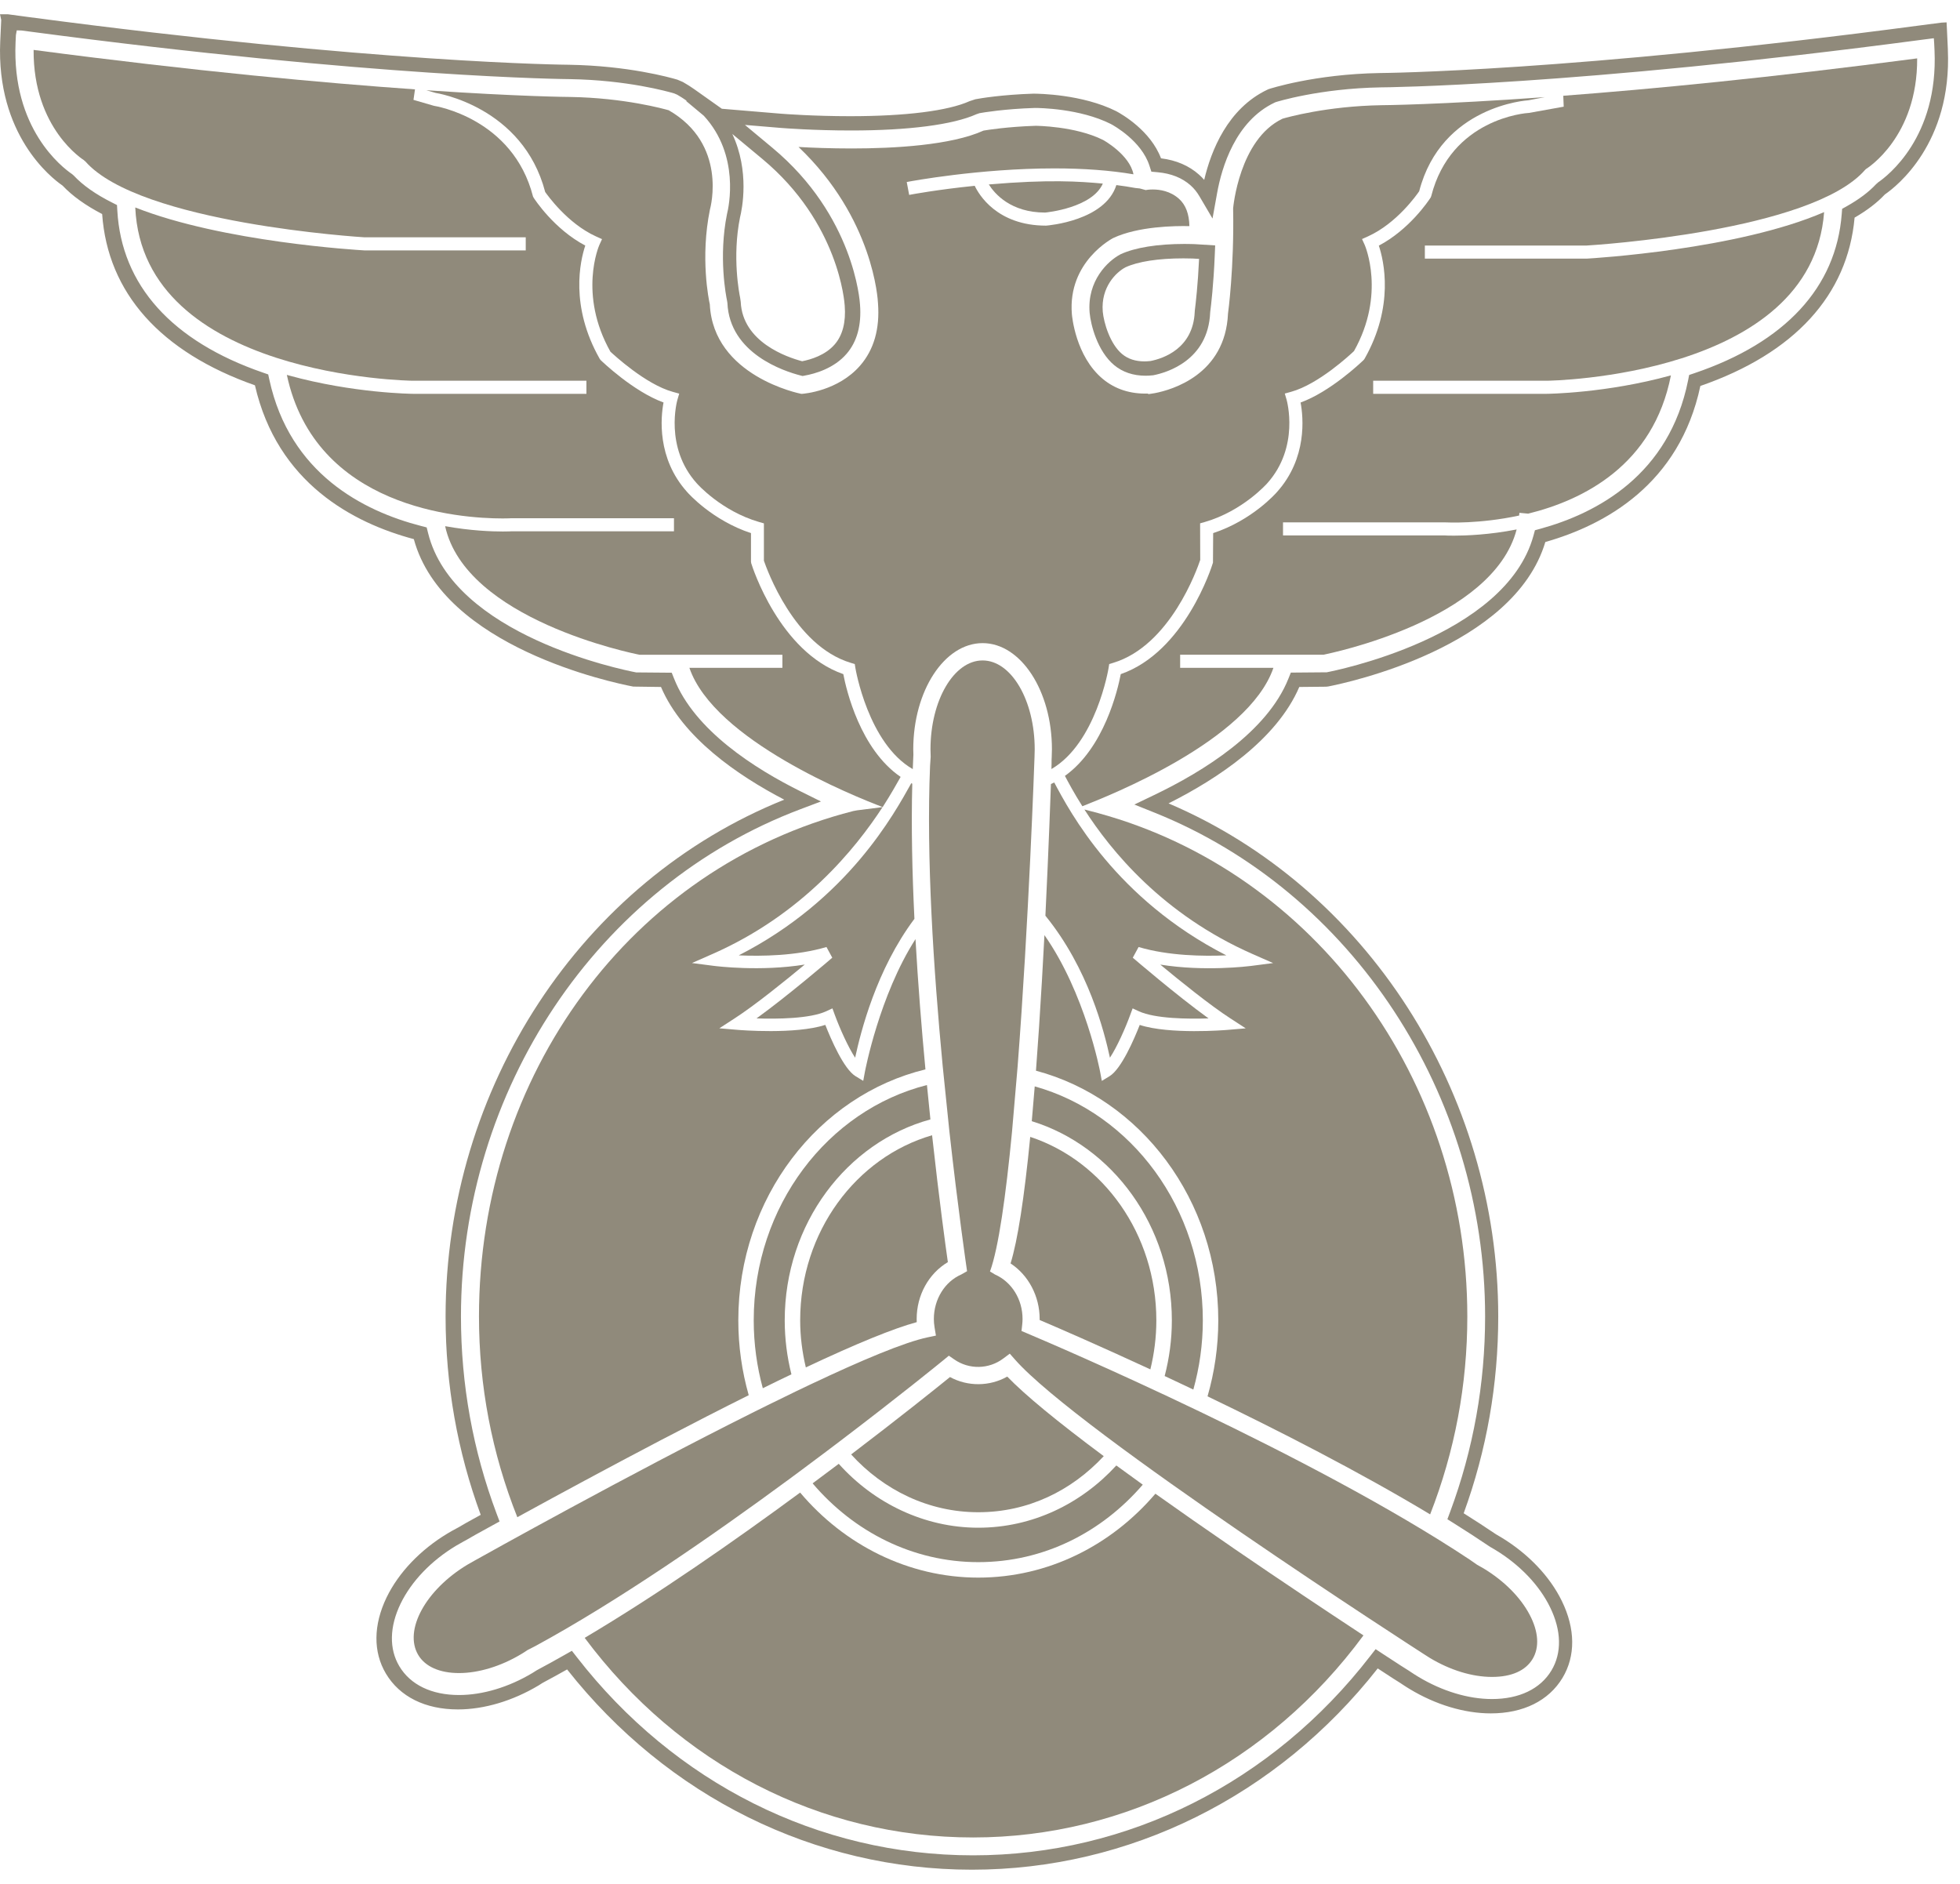
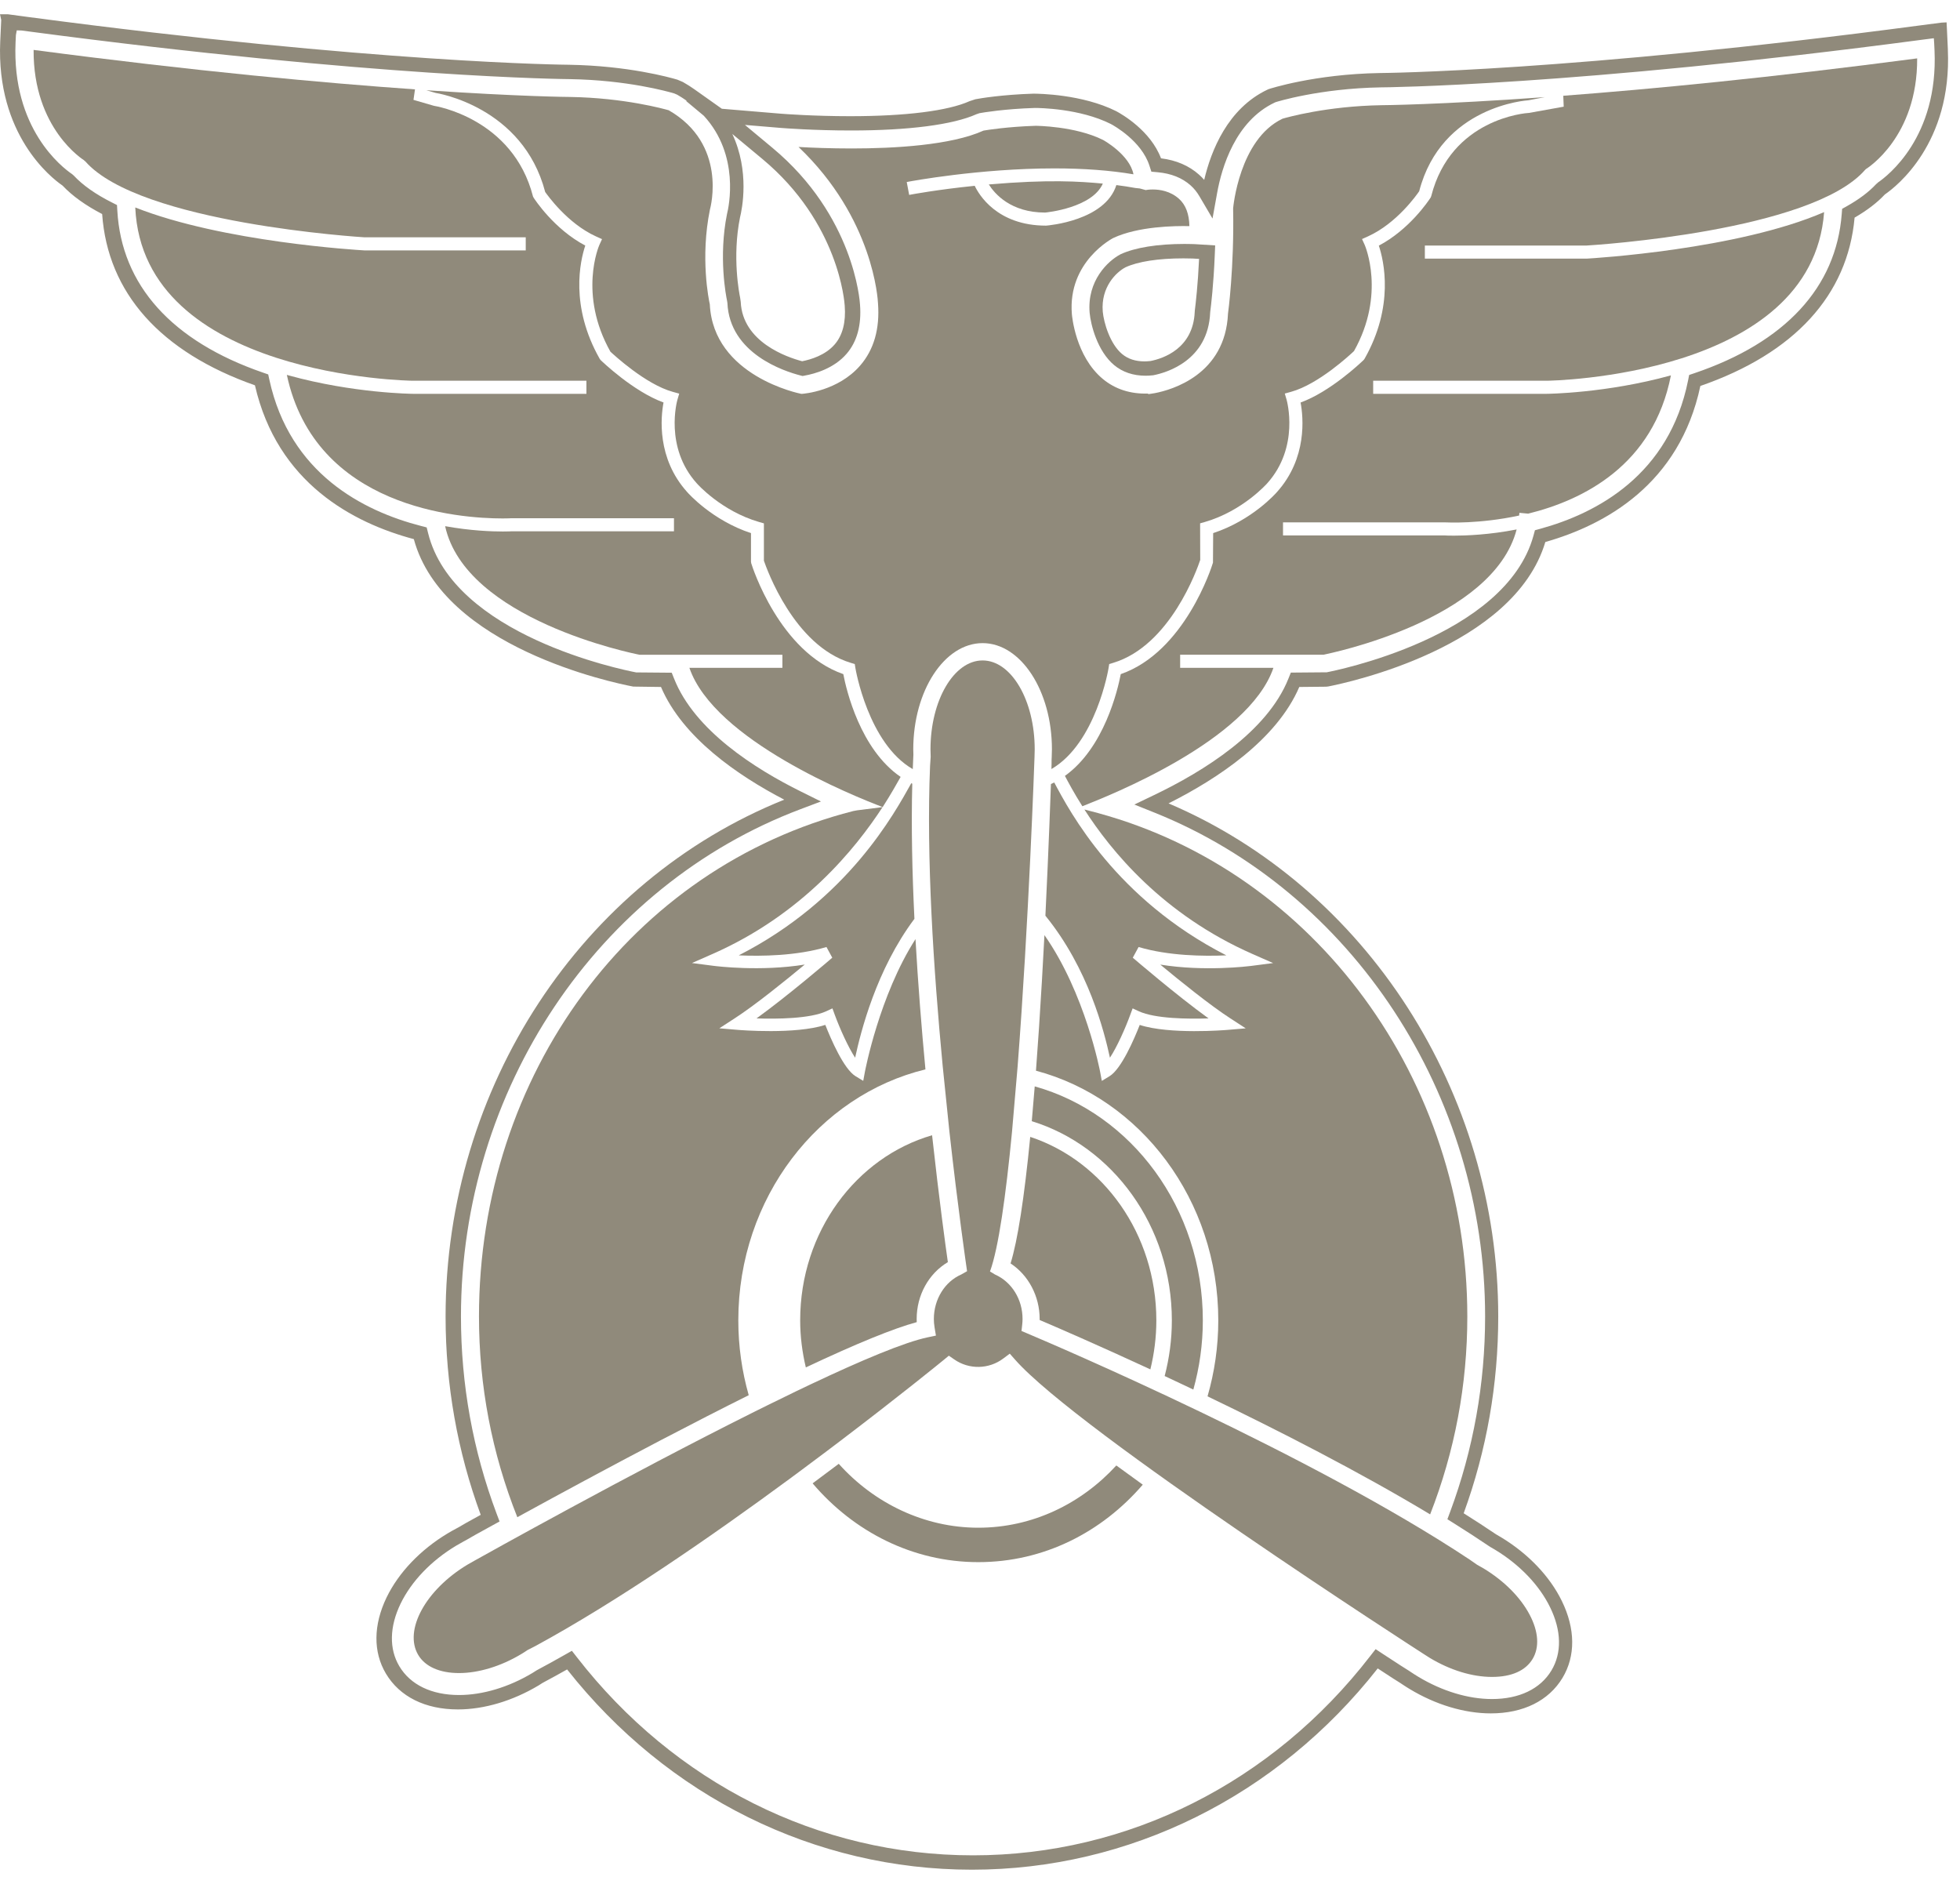
<svg xmlns="http://www.w3.org/2000/svg" width="103" height="99" viewBox="0 0 103 99" fill="none">
  <g clip-path="url(#clip0_876_2647)">
-     <path d="M58.003 76.52C55.56 74.703 53.861 73.303 52.932 72.339C52.015 72.862 50.853 72.872 49.924 72.363C49.154 72.987 47.246 74.516 44.728 76.43C46.429 78.301 48.794 79.467 51.41 79.467C54.026 79.467 56.31 78.337 58.003 76.52Z" fill="#908A7B" />
    <path d="M44.077 76.923C43.635 77.255 43.175 77.6 42.704 77.95C44.864 80.492 47.966 82.09 51.41 82.09C54.854 82.09 57.898 80.52 60.054 78.019C59.569 77.67 59.105 77.334 58.664 77.01C56.817 79.026 54.249 80.281 51.41 80.281C48.571 80.281 45.929 78.99 44.077 76.923Z" fill="#908A7B" />
    <path d="M49.811 66.324C49.704 65.579 49.354 63.047 48.982 59.657C44.995 60.813 42.05 64.729 42.05 69.384C42.05 70.24 42.16 71.066 42.347 71.857C45.007 70.604 46.96 69.807 48.176 69.478C48.174 69.422 48.172 69.366 48.172 69.311C48.172 68.066 48.797 66.93 49.811 66.324Z" fill="#908A7B" />
    <path d="M53.681 69.946L53.718 69.611C53.73 69.501 53.736 69.402 53.736 69.313C53.736 68.28 53.169 67.365 52.288 66.975L52.025 66.816C52.475 65.593 52.861 62.817 53.181 59.492L53.476 56.053C54.063 48.482 54.361 39.915 54.365 39.778C54.371 39.641 54.375 39.512 54.375 39.379C54.375 36.803 53.147 34.706 51.636 34.706C50.127 34.706 48.898 36.803 48.898 39.379C48.898 39.51 48.902 39.639 48.908 39.768L48.876 40.243C48.673 45.045 49.059 50.975 49.539 56.017L49.891 59.449C50.346 63.554 50.78 66.522 50.82 66.801L50.517 66.973C49.654 67.349 49.075 68.272 49.075 69.315C49.075 69.454 49.087 69.599 49.113 69.758L49.184 70.185L48.759 70.274C47.529 70.532 45.259 71.489 42.595 72.749L41.847 73.106C41.36 73.34 40.862 73.585 40.355 73.835L39.623 74.198C32.978 77.515 25.424 81.739 24.927 82.017C24.801 82.086 24.686 82.15 24.576 82.216C22.368 83.54 21.204 85.671 21.98 86.97C22.346 87.582 23.108 87.919 24.125 87.919C25.142 87.919 26.319 87.566 27.388 86.924C27.501 86.857 27.61 86.787 27.716 86.714L28.142 86.495C32.443 84.158 37.411 80.72 41.487 77.719L42.14 77.235C42.605 76.891 43.061 76.55 43.495 76.222L44.143 75.731C47.233 73.386 49.391 71.63 49.6 71.458L49.863 71.241L50.145 71.436C50.923 71.98 51.968 71.96 52.728 71.386L53.064 71.134L53.342 71.448C56.651 75.215 74.614 86.787 74.795 86.904C74.909 86.98 75.018 87.051 75.129 87.117C76.202 87.766 77.365 88.122 78.404 88.122C79.444 88.122 80.171 87.788 80.539 87.18C80.909 86.563 80.853 85.733 80.378 84.841C79.894 83.927 79.033 83.067 77.96 82.418C77.847 82.352 77.734 82.287 77.622 82.227L77.228 81.953C68.924 76.442 55.499 70.711 53.989 70.073L53.679 69.942L53.681 69.946Z" fill="#908A7B" />
    <path d="M58.884 13.363C58.216 13.714 57.122 14.753 57.261 16.435C57.319 17.063 57.665 18.449 58.552 19.189C58.996 19.557 59.553 19.744 60.205 19.744C60.319 19.744 60.436 19.738 60.605 19.72C61.278 19.589 63.486 18.965 63.596 16.423L63.6 16.379C63.639 16.078 63.773 14.981 63.838 13.389L63.858 12.896L62.78 12.829C62.73 12.829 62.533 12.819 62.247 12.819C60.828 12.819 59.642 13.009 58.884 13.363ZM63.013 13.605C62.949 14.967 62.837 15.94 62.788 16.322L62.784 16.391C62.7 18.324 61.117 18.842 60.462 18.971C60.327 18.985 60.235 18.991 60.144 18.991C59.672 18.991 59.278 18.862 58.972 18.608C58.329 18.075 58.005 16.953 57.951 16.375C57.846 15.087 58.656 14.304 59.143 14.048C59.794 13.744 60.874 13.577 62.187 13.577C62.436 13.577 62.615 13.583 62.676 13.585L63.016 13.605H63.013Z" fill="#908A7B" />
-     <path d="M64.791 81.336C63.303 80.317 61.946 79.368 60.717 78.494C58.409 81.201 55.093 82.903 51.41 82.903C47.727 82.903 44.359 81.175 42.048 78.434C38.606 80.97 34.539 83.808 30.725 86.068C35.697 92.735 43.13 96.558 51.139 96.558C59.147 96.558 66.679 92.689 71.651 85.939L71.412 85.782C69.823 84.736 67.386 83.117 64.791 81.338V81.336Z" fill="#908A7B" />
    <path d="M51.963 9.693C52.275 10.187 53.119 11.17 54.922 11.17C55.035 11.16 57.396 10.92 57.955 9.647C56.728 9.534 55.132 9.421 51.963 9.693Z" fill="#908A7B" />
-     <path d="M39.609 69.384C39.609 70.623 39.778 71.819 40.086 72.951C40.607 72.693 41.109 72.449 41.59 72.22C41.363 71.315 41.238 70.365 41.238 69.384C41.238 64.306 44.497 60.028 48.894 58.825C48.834 58.243 48.772 57.639 48.712 57.018C43.502 58.336 39.609 63.377 39.609 69.384Z" fill="#908A7B" />
    <path d="M102.363 2.611L102.311 1.487L102.295 1.175L102.025 1.189L100.897 1.336C82.597 3.763 72.61 3.838 72.509 3.838C69.067 3.896 66.709 4.67 66.672 4.682L66.604 4.712C64.517 5.703 63.644 7.915 63.282 9.452C63.198 9.355 63.108 9.264 63.013 9.18C62.484 8.708 61.813 8.418 61.012 8.32C60.462 6.865 58.966 6.007 58.658 5.842C56.874 4.95 54.582 4.922 54.305 4.922C52.658 4.974 51.504 5.167 51.257 5.216L50.953 5.316C49.821 5.826 47.592 6.106 44.676 6.106C42.77 6.106 41.21 5.989 41.041 5.975L37.934 5.715L36.485 4.688C36.306 4.561 36.115 4.44 35.886 4.309L35.596 4.186C35.19 4.065 33.002 3.455 29.902 3.403C29.803 3.403 19.819 3.326 1.54 0.901L0.416 0.75H0L0.064 1.048L0.012 2.178C-0.205 7.083 2.702 9.349 3.265 9.736L3.291 9.756C3.8 10.296 4.5 10.797 5.368 11.248C5.662 15.392 8.433 18.5 13.397 20.248C14.575 25.38 18.548 27.477 21.747 28.331C23.289 34.011 32.214 35.879 33.278 36.08L34.736 36.1C35.872 38.763 38.775 40.753 41.212 42.022C30.543 46.308 23.416 57.149 23.416 69.182C23.416 72.768 24.037 76.272 25.262 79.604C24.626 79.954 24.244 80.166 24.087 80.265L23.953 80.337C23.814 80.412 23.675 80.488 23.532 80.575C22.095 81.437 20.953 82.633 20.317 83.941C19.616 85.391 19.604 86.813 20.281 87.949C21.005 89.162 22.348 89.83 24.065 89.83C25.44 89.83 26.948 89.381 28.308 88.566C28.396 88.513 28.485 88.457 28.501 88.443L28.601 88.388C28.983 88.185 29.381 87.965 29.802 87.728C35.081 94.419 42.822 98.252 51.076 98.252C59.33 98.252 67.119 94.401 72.401 87.675C73.12 88.147 73.438 88.352 73.575 88.433L73.683 88.505C73.814 88.592 73.949 88.68 74.079 88.757C75.447 89.585 76.961 90.038 78.342 90.038C80.047 90.038 81.386 89.375 82.112 88.171C82.802 87.025 82.79 85.59 82.076 84.132C81.444 82.835 80.31 81.647 78.885 80.784C78.794 80.73 78.704 80.678 78.676 80.663L78.593 80.611C78.069 80.257 77.506 79.89 76.918 79.522C78.125 76.214 78.734 72.735 78.734 69.18C78.734 57.401 71.795 46.639 61.408 42.218C64 40.916 67.093 38.862 68.279 36.1L69.684 36.086L69.799 36.074C70.798 35.879 79.552 34.023 81.209 28.482C84.36 27.588 88.26 25.439 89.356 20.282C94.296 18.57 97.095 15.514 97.461 11.436C98.117 11.057 98.651 10.646 99.037 10.233L99.061 10.211C99.651 9.806 102.58 7.532 102.361 2.611H102.363ZM38.479 7.036L40.064 8.354C44.093 11.71 44.379 15.887 44.391 16.066C44.457 16.934 44.28 17.617 43.866 18.097C43.371 18.671 42.601 18.896 42.153 18.983C41.352 18.771 39.02 17.974 38.926 15.861L38.895 15.645C38.851 15.432 38.469 13.508 38.888 11.428C38.998 10.982 39.406 9 38.481 7.034L38.479 7.036ZM98.677 9.605L98.589 9.679C98.213 10.086 97.692 10.477 97.041 10.843L96.806 10.974L96.785 11.242C96.492 15.1 93.814 17.994 89.043 19.611L88.767 19.704L88.711 19.988C87.718 24.945 83.936 26.968 80.938 27.789L80.662 27.864L80.588 28.14C79.118 33.5 70.06 35.262 69.72 35.329L67.835 35.345L67.708 35.661C66.592 38.459 63.25 40.533 60.645 41.782L59.611 42.278L60.675 42.705C71.064 46.872 78.044 57.512 78.044 69.18C78.044 72.713 77.425 76.17 76.205 79.451L76.062 79.836L76.41 80.053C77.051 80.454 77.664 80.853 78.233 81.238L78.33 81.3C78.4 81.338 78.477 81.383 78.555 81.431C79.86 82.219 80.891 83.296 81.46 84.464C82.058 85.685 82.082 86.865 81.529 87.784C80.946 88.753 79.836 89.284 78.404 89.284C77.158 89.284 75.782 88.868 74.53 88.112C74.405 88.038 74.281 87.957 74.16 87.877L74.051 87.804C73.876 87.699 73.519 87.468 72.678 86.918L72.29 86.662L72.004 87.029C66.865 93.68 59.259 97.497 51.134 97.497C43.009 97.497 35.459 93.704 30.32 87.091L30.053 86.749L29.677 86.962C29.192 87.238 28.738 87.488 28.304 87.719L28.197 87.778C28.131 87.822 28.054 87.868 27.98 87.915C26.733 88.662 25.364 89.073 24.122 89.073C22.68 89.073 21.566 88.535 20.985 87.56C20.442 86.65 20.466 85.482 21.053 84.269C21.624 83.093 22.664 82.009 23.977 81.222C24.107 81.145 24.236 81.072 24.365 81.002L24.5 80.929C24.695 80.811 25.131 80.567 25.871 80.162L26.253 79.953L26.098 79.544C24.855 76.236 24.224 72.749 24.224 69.184C24.224 57.266 31.392 46.554 42.058 42.526L43.142 42.117L42.105 41.603C39.65 40.389 36.499 38.374 35.425 35.665L35.3 35.351L33.431 35.335C32.651 35.186 23.82 33.379 22.495 28.007L22.422 27.715L22.131 27.64C19.085 26.857 15.229 24.887 14.155 19.952L14.095 19.676L13.827 19.583C9.034 17.932 6.384 14.985 6.165 11.065L6.148 10.775L5.889 10.644C5.027 10.211 4.349 9.734 3.874 9.224L3.79 9.151C3.259 8.791 0.617 6.761 0.818 2.218L0.836 1.84L0.881 1.596L1.118 1.602L1.49 1.65C19.813 4.082 29.854 4.158 29.946 4.158C32.96 4.208 35.091 4.809 35.429 4.909L35.586 4.976C35.769 5.081 35.938 5.189 36.099 5.304L36.047 5.3L36.987 6.084C38.894 8.158 38.298 10.876 38.204 11.25C37.752 13.5 38.154 15.551 38.208 15.807L38.226 15.921C38.343 18.578 41.2 19.509 42.072 19.732L42.177 19.759L42.285 19.738C42.822 19.642 43.822 19.366 44.489 18.592C45.04 17.954 45.277 17.082 45.195 16.01C45.185 15.821 44.879 11.341 40.599 7.774L39.147 6.565L41.031 6.722C41.204 6.736 42.784 6.857 44.728 6.857C47.75 6.857 50.089 6.553 51.315 6.001L51.476 5.947C51.669 5.913 52.777 5.723 54.381 5.673C54.619 5.673 56.742 5.697 58.374 6.515C58.537 6.601 59.985 7.407 60.403 8.704L60.506 9.021L60.836 9.051C61.543 9.115 62.124 9.347 62.565 9.74C62.748 9.903 62.904 10.096 63.031 10.314L63.719 11.484L63.96 10.149C64.203 8.791 64.925 6.368 66.98 5.393L67.028 5.371C67.05 5.363 69.316 4.646 72.573 4.591C72.672 4.591 82.693 4.519 101.048 2.083L101.424 2.035L101.625 2.009L101.643 2.273L101.661 2.647C101.864 7.204 99.202 9.244 98.667 9.605H98.677Z" fill="#908A7B" />
    <path d="M59.398 53.322L59.521 52.99L59.842 53.139C60.701 53.536 62.428 53.552 63.51 53.517C61.813 52.289 59.635 50.417 59.529 50.327L59.834 49.765C61.411 50.234 63.263 50.256 64.445 50.204C58.642 47.241 56.217 42.653 55.401 41.118C55.343 41.148 55.286 41.176 55.228 41.202C55.21 41.724 55.184 42.425 55.146 43.376C55.097 44.62 55.027 46.276 54.937 48.121C57.2 50.903 58.025 54.196 58.328 55.582C58.7 55.018 59.139 54.033 59.398 53.322Z" fill="#908A7B" />
    <path d="M57.709 42.727L56.987 42.54C58.378 44.703 61.09 48.051 65.828 50.136L66.903 50.609L65.737 50.76C65.621 50.774 63.298 51.066 60.974 50.689C62.007 51.547 63.6 52.833 64.659 53.517L65.464 54.039L64.511 54.12C64.378 54.132 61.467 54.37 59.894 53.86C59.605 54.597 58.929 56.176 58.306 56.555L57.902 56.801L57.815 56.335C57.807 56.291 57.033 52.198 54.886 49.14C54.846 49.928 54.801 50.74 54.753 51.56C54.654 53.264 54.55 54.831 54.441 56.265C59.936 57.725 64.022 63.053 64.022 69.386C64.022 70.776 63.821 72.115 63.457 73.378C67.173 75.165 71.439 77.344 75.155 79.58C76.452 76.266 77.109 72.768 77.109 69.182C77.109 56.738 69.133 45.847 57.711 42.729L57.709 42.727Z" fill="#908A7B" />
    <path d="M4.418 8.432L4.48 8.477C7.343 11.746 19.043 12.463 19.16 12.471H27.628V13.158H19.142C18.83 13.14 11.694 12.719 7.108 10.902C7.51 19.809 21.56 20.008 21.703 20.008H30.817V20.695H21.703C21.671 20.695 18.571 20.669 15.173 19.728L15.074 19.7C16.57 26.696 24.122 27.244 26.418 27.244C26.686 27.244 26.842 27.235 26.854 27.233H35.418V27.92H26.878C26.878 27.92 26.712 27.93 26.428 27.93C25.865 27.93 24.739 27.894 23.392 27.65C24.47 32.557 33.236 34.336 33.614 34.408H41.116V35.093H36.228C37.527 38.902 44.926 41.861 46.386 42.411C46.826 41.726 47.134 41.17 47.329 40.826C45.205 39.375 44.475 36.255 44.317 35.425C40.963 34.259 39.537 29.794 39.479 29.602L39.465 29.518V28.015C37.424 27.342 36.164 25.918 36.111 25.856C34.509 24.077 34.724 21.924 34.869 21.15C33.28 20.574 31.636 18.991 31.565 18.923L31.517 18.86C29.939 16.082 30.488 13.712 30.757 12.904C29.114 12.04 28.091 10.465 28.047 10.396L28.011 10.33C26.955 6.203 22.843 5.566 22.803 5.56L21.729 5.248L21.808 4.696C17.067 4.364 10.327 3.751 1.766 2.623C1.74 6.777 4.4 8.412 4.428 8.428L4.418 8.432Z" fill="#908A7B" />
    <path d="M67.384 6.245C65.122 7.333 64.804 10.916 64.802 10.952C64.863 14.074 64.537 16.453 64.533 16.475C64.392 19.698 61.563 20.49 60.699 20.657C60.562 20.683 60.48 20.693 60.463 20.695L60.339 20.711L60.335 20.681C59.406 20.713 58.6 20.451 57.952 19.912C56.517 18.717 56.336 16.598 56.328 16.508C56.102 13.742 58.479 12.519 58.503 12.507C59.81 11.895 61.726 11.865 62.504 11.883C62.492 11.244 62.309 10.761 61.957 10.447C61.505 10.042 60.958 9.957 60.578 9.957C60.379 9.957 60.246 9.981 60.24 9.983L60.212 9.989L59.894 9.903L59.663 9.879C59.346 9.82 59.022 9.77 58.666 9.726C58.073 11.599 55.101 11.847 54.972 11.857C52.383 11.857 51.43 10.205 51.223 9.764C49.26 9.963 47.917 10.217 47.903 10.219L47.778 10.243L47.65 9.566L47.772 9.542C47.809 9.536 51.45 8.849 55.417 8.849C56.961 8.849 58.354 8.954 59.565 9.16C59.366 8.128 57.984 7.361 57.968 7.355C56.502 6.622 54.442 6.611 54.422 6.611C52.952 6.658 51.884 6.829 51.685 6.863C49.982 7.637 46.972 7.802 44.754 7.802C43.657 7.802 42.675 7.764 41.964 7.723C45.908 11.478 46.132 15.758 46.14 15.941C46.24 17.275 45.927 18.375 45.203 19.209C44.037 20.554 42.237 20.689 42.161 20.695H42.145H42.1C42.028 20.681 37.484 19.771 37.301 15.99C37.249 15.764 36.792 13.543 37.307 11.017C37.347 10.868 38.226 7.57 35.142 5.794C34.938 5.737 32.837 5.141 29.954 5.095C29.904 5.095 27.314 5.075 22.404 4.742L22.891 4.883C22.937 4.889 27.475 5.59 28.651 10.092C28.75 10.223 29.803 11.736 31.323 12.425L31.637 12.566L31.494 12.88C31.482 12.906 30.376 15.456 32.079 18.483C32.242 18.631 33.921 20.196 35.357 20.592L35.693 20.685L35.596 21.019C35.588 21.046 34.9 23.497 36.619 25.402C36.633 25.419 37.896 26.853 39.897 27.433L40.144 27.503V29.465C40.291 29.884 41.716 33.933 44.712 34.833L44.919 34.896L44.953 35.109C44.959 35.149 45.621 39.067 47.967 40.417C47.975 40.197 47.986 39.978 47.995 39.762L48 39.659C47.995 39.573 47.993 39.474 47.993 39.375C47.993 36.3 49.628 33.796 51.637 33.796C53.645 33.796 55.28 36.3 55.28 39.375C55.28 39.52 55.276 39.665 55.268 39.808L55.262 39.941C55.262 40.052 55.262 40.203 55.254 40.413C57.596 39.053 58.25 35.151 58.256 35.111L58.29 34.896L58.497 34.833C61.499 33.931 62.92 29.884 63.073 29.425L63.067 27.501L63.315 27.431C65.307 26.853 66.574 25.419 66.588 25.404C68.313 23.489 67.621 21.042 67.615 21.017L67.517 20.681L67.853 20.588C69.294 20.19 70.967 18.627 71.154 18.449C72.837 15.452 71.729 12.902 71.719 12.876L71.576 12.562L71.89 12.421C73.412 11.732 74.463 10.221 74.58 10.05C75.748 5.552 80.272 5.272 80.318 5.27L81.181 5.105C75.605 5.506 72.658 5.528 72.604 5.528C69.704 5.576 67.615 6.174 67.386 6.241L67.384 6.245Z" fill="#908A7B" />
    <path d="M82.152 5.034L82.174 5.606L80.353 5.933C80.186 5.939 76.257 6.229 75.214 10.3L75.189 10.37C75.059 10.572 74.055 12.068 72.459 12.908C72.728 13.716 73.277 16.089 71.711 18.85L71.665 18.913C71.472 19.1 69.891 20.592 68.347 21.152C68.492 21.924 68.707 24.077 67.101 25.862C67.05 25.92 65.804 27.34 63.753 28.015L63.743 29.566C63.679 29.794 62.253 34.261 58.897 35.425C58.741 36.245 58.027 39.301 55.962 40.773C56.139 41.106 56.436 41.668 56.879 42.367C58.226 41.839 65.609 38.934 66.92 35.093H62.018V34.406H69.544C69.889 34.336 78.459 32.597 79.701 27.822C78.256 28.106 77.025 28.148 76.406 28.148C76.112 28.148 75.956 28.14 75.942 28.138H67.424V27.451H75.966C76.058 27.455 77.733 27.542 79.832 27.092L79.846 26.949L80.307 26.992C83.214 26.277 86.891 24.434 87.808 19.726C84.412 20.667 81.308 20.695 81.278 20.695H72.162V20.008H81.278C81.416 20.008 95.213 19.813 95.859 11.146C91.319 13.117 83.711 13.573 83.385 13.591H74.878V12.904H83.365C83.839 12.876 95.185 12.155 98.004 8.936L98.056 8.884C98.113 8.849 100.771 7.206 100.749 3.068C93.018 4.086 86.779 4.682 82.156 5.032L82.152 5.034Z" fill="#908A7B" />
    <path d="M47.944 41.184C47.925 41.176 47.907 41.166 47.889 41.158C47.009 42.729 44.574 47.265 38.821 50.204C40.004 50.256 41.855 50.234 43.432 49.765L43.737 50.327C43.631 50.419 41.453 52.289 39.756 53.517C40.838 53.552 42.565 53.536 43.424 53.139L43.745 52.99L43.866 53.322C44.127 54.033 44.566 55.018 44.938 55.582C45.237 54.206 46.053 50.953 48.054 48.284C47.935 45.847 47.883 43.42 47.941 41.184H47.944Z" fill="#908A7B" />
    <path d="M48.633 56.2C48.43 54.041 48.243 51.703 48.11 49.35C46.21 52.311 45.458 56.291 45.45 56.333L45.364 56.799L44.959 56.553C44.338 56.174 43.661 54.595 43.371 53.858C41.799 54.367 38.887 54.13 38.755 54.118L37.802 54.037L38.606 53.515C39.666 52.831 41.258 51.545 42.291 50.687C39.967 51.064 37.645 50.772 37.53 50.758L36.364 50.607L37.44 50.133C42.189 48.045 44.971 44.576 46.381 42.413L45.044 42.582L44.839 42.62C33.155 45.605 25.171 56.498 25.171 69.18C25.171 72.822 25.849 76.371 27.186 79.729L27.568 79.519C29.295 78.573 31.937 77.141 34.705 75.692C36.392 74.81 37.938 74.019 39.346 73.317C38.992 72.071 38.799 70.751 38.799 69.382C38.799 62.95 43.013 57.558 48.635 56.196L48.633 56.2Z" fill="#908A7B" />
    <path d="M60.453 71.96C60.654 71.138 60.767 70.276 60.767 69.386C60.767 64.85 57.972 61.007 54.14 59.743C53.826 62.948 53.482 65.18 53.106 66.393C54.051 67.013 54.635 68.121 54.635 69.311V69.366C55.515 69.74 57.675 70.675 60.449 71.958L60.453 71.96Z" fill="#908A7B" />
    <path d="M62.712 73.019C63.033 71.867 63.21 70.649 63.21 69.386C63.21 63.484 59.452 58.509 54.376 57.089C54.325 57.725 54.273 58.337 54.221 58.918C58.465 60.227 61.582 64.425 61.582 69.388C61.582 70.401 61.447 71.38 61.204 72.31C61.69 72.538 62.197 72.776 62.712 73.021V73.019Z" fill="#908A7B" />
  </g>
  <defs>
    <clipPath id="clip0_876_2647">
      <rect width="102.375" height="97.5" fill="white" transform="translate(0 0.75)" />
    </clipPath>
  </defs>
</svg>